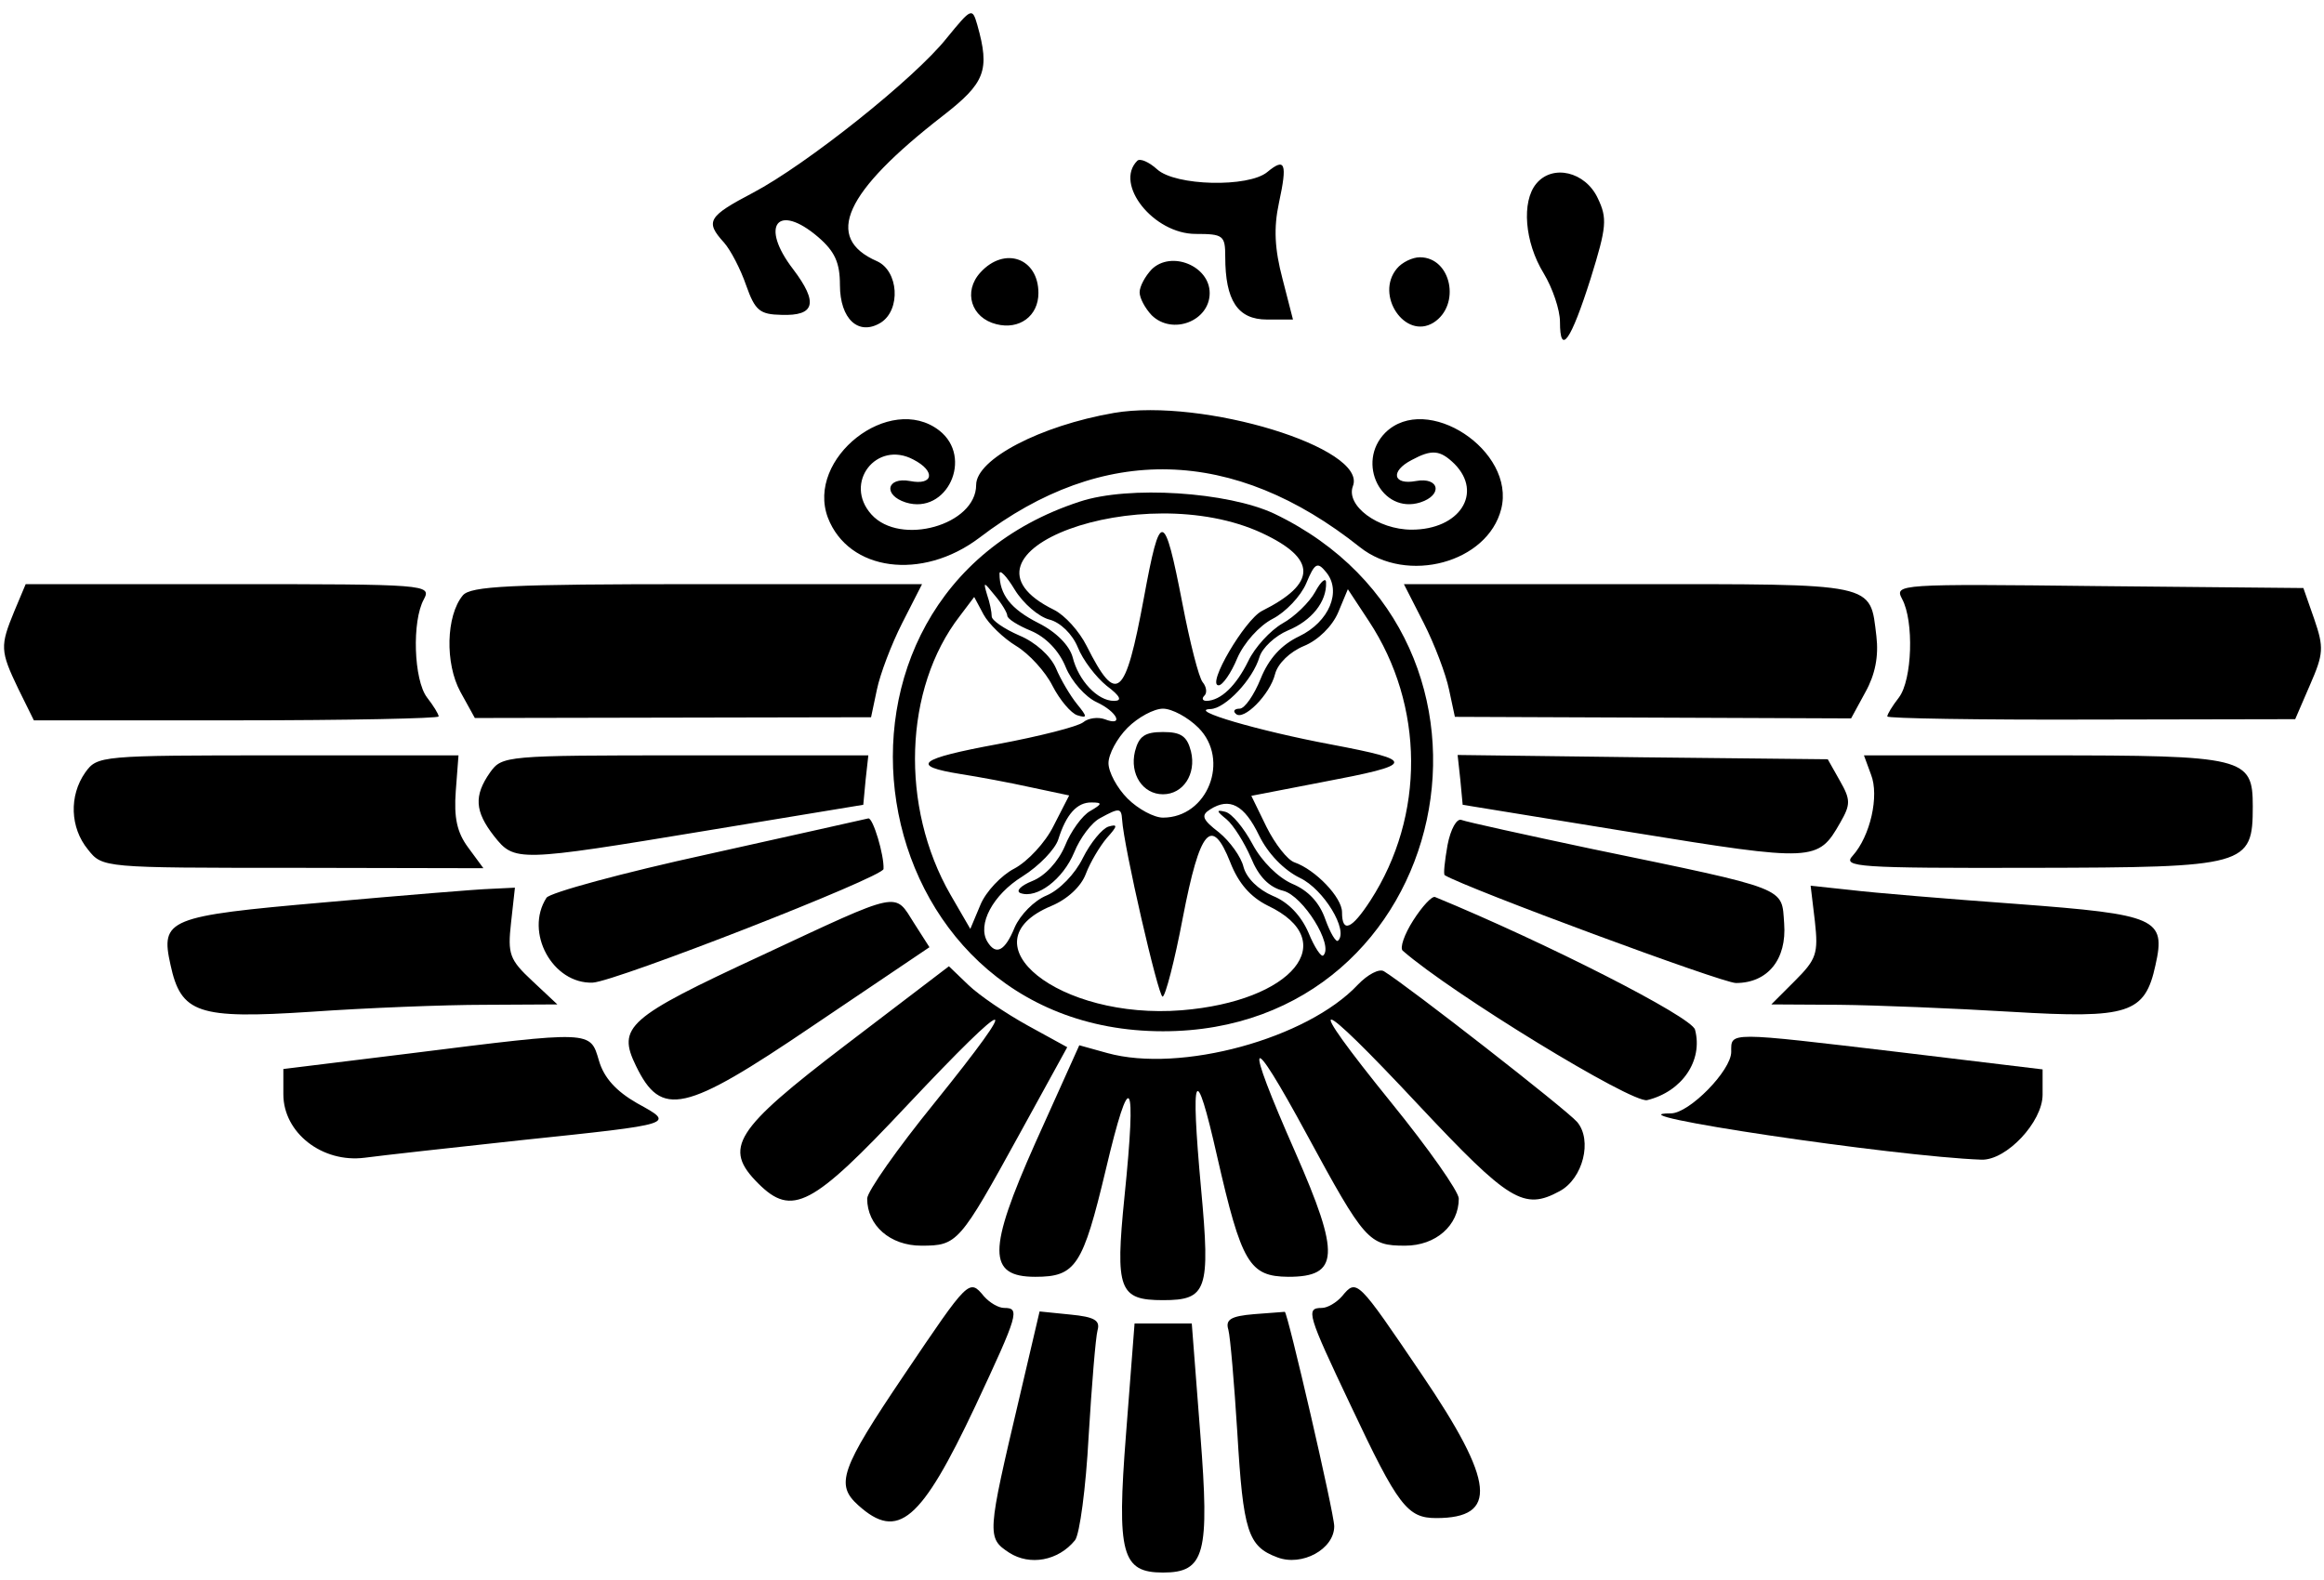
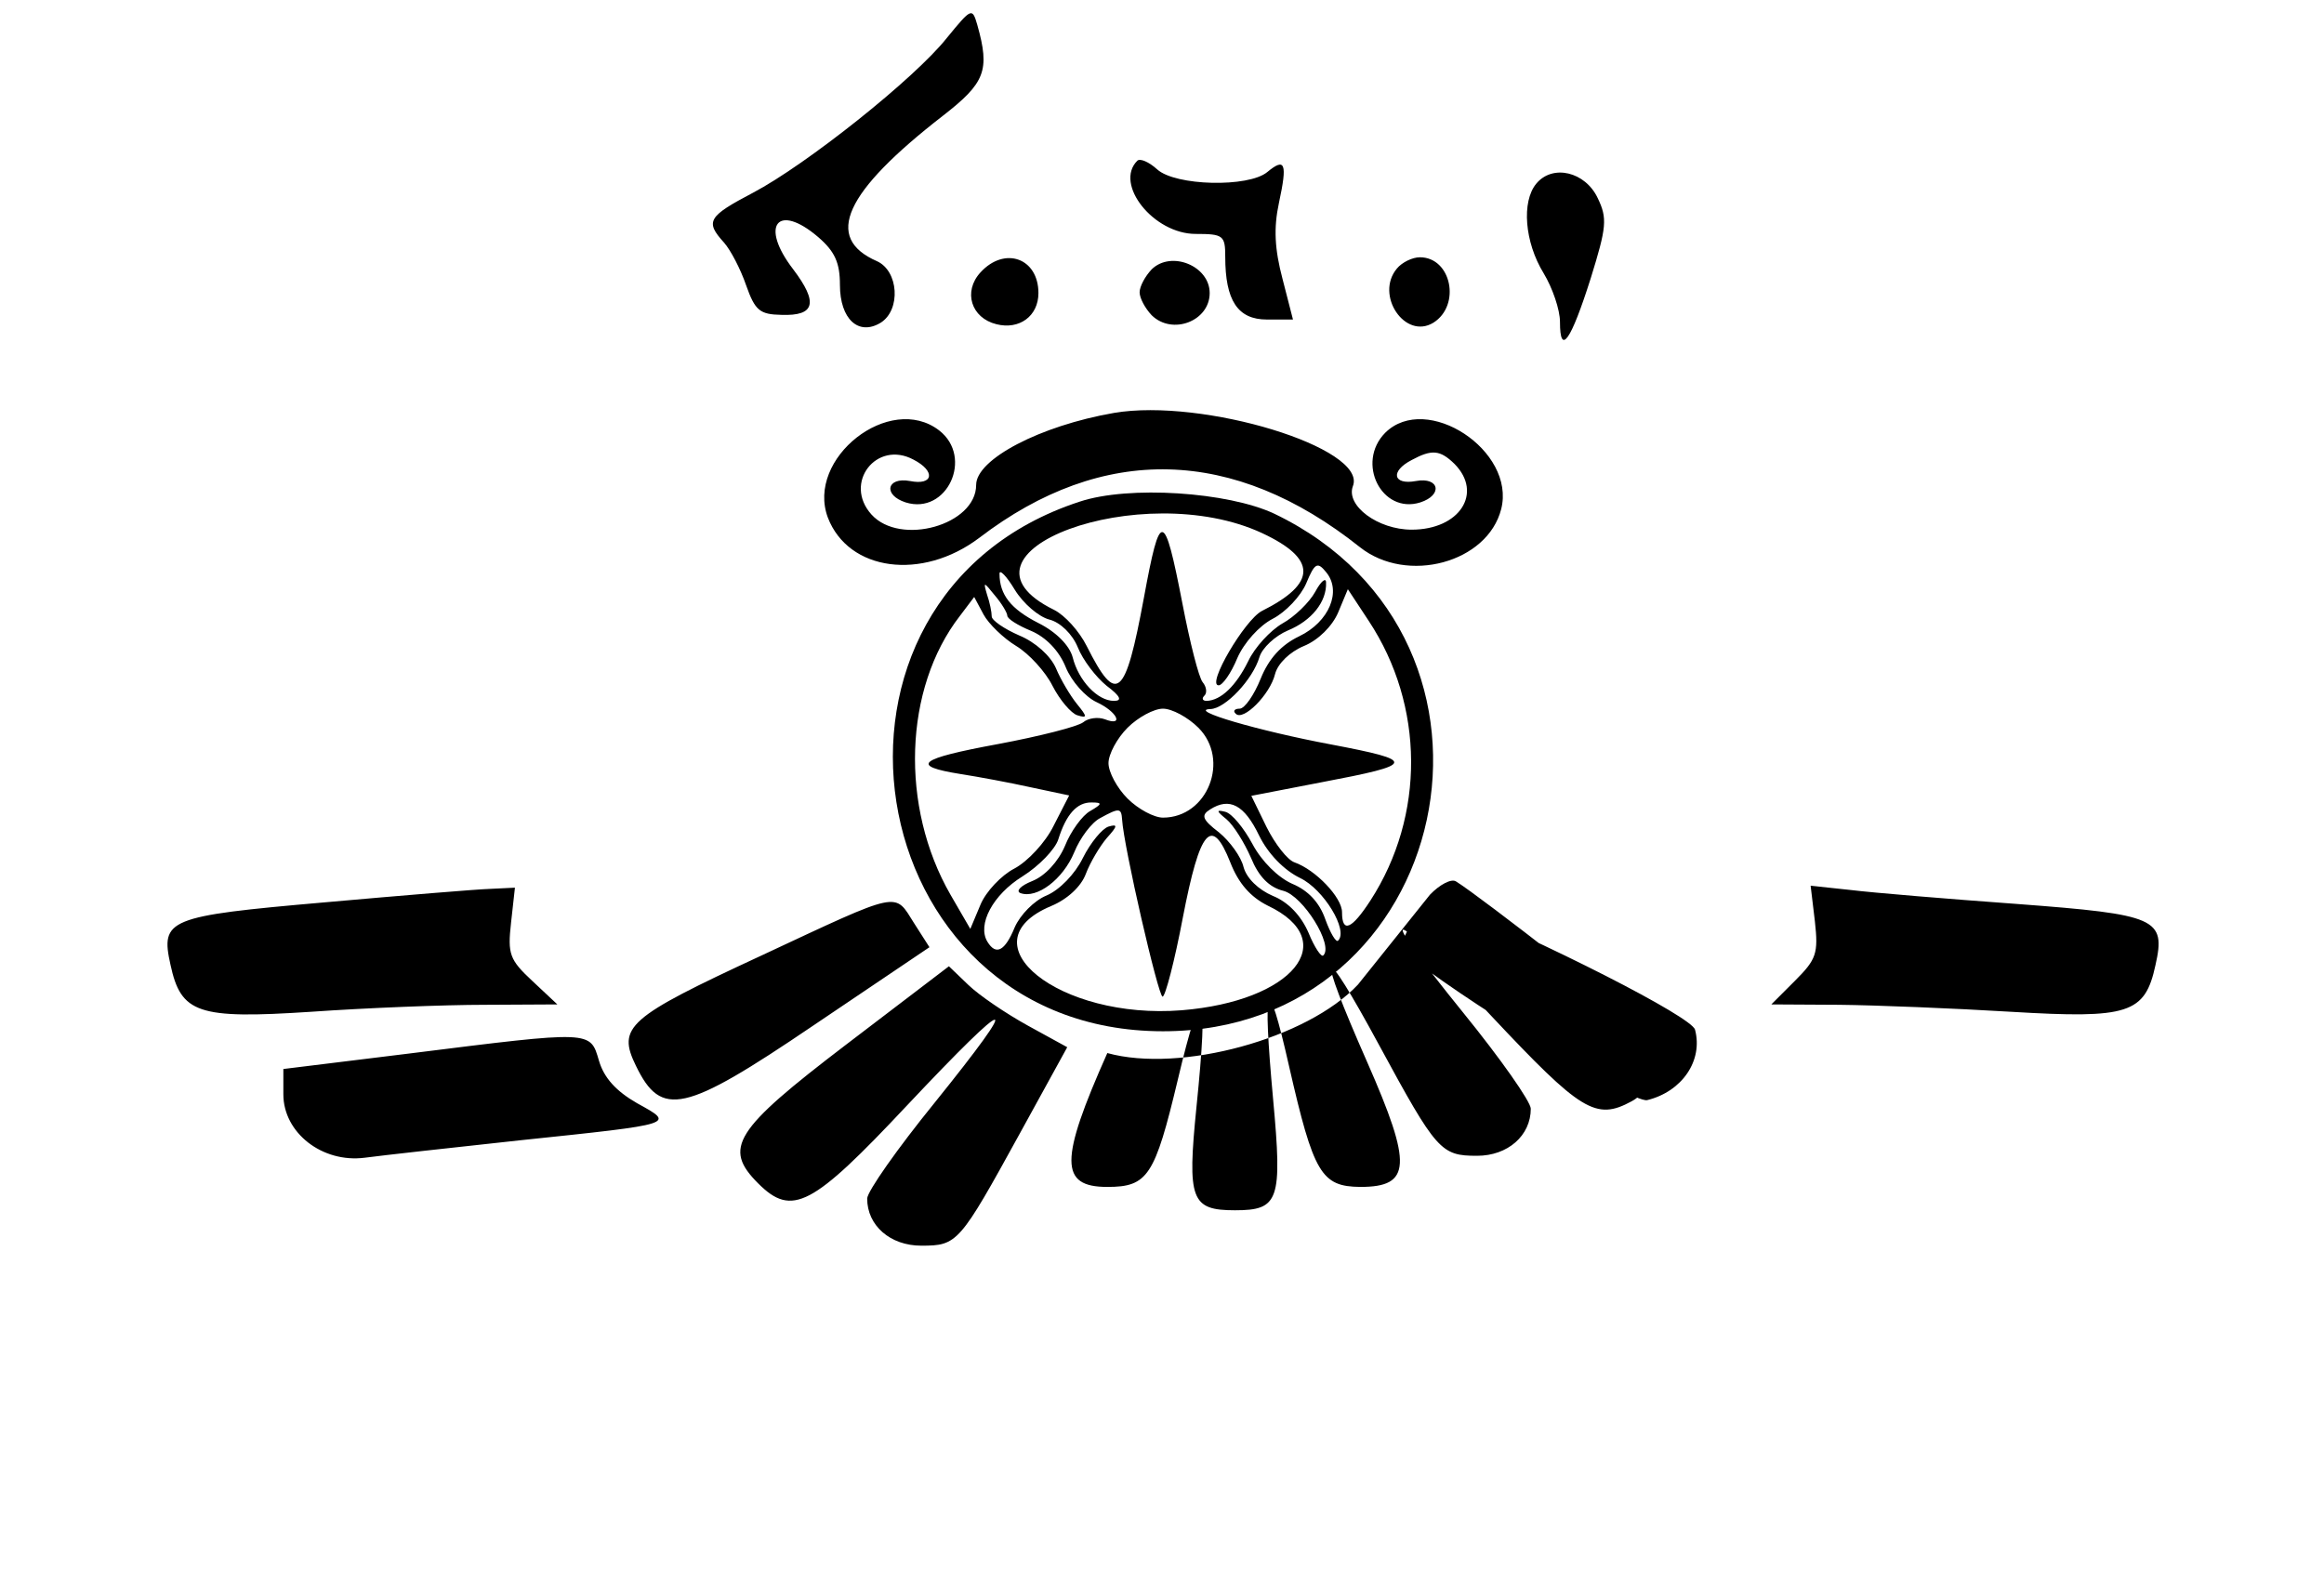
<svg xmlns="http://www.w3.org/2000/svg" height="1700" viewBox=".6 1.9 298.55 201.1" width="2500">
  <path d="m122.25 5.8c-4.15 5.25-18.15 16.35-24.9 19.9-5.8 3.05-6.2 3.7-3.75 6.4.85.95 2.15 3.45 2.85 5.5 1.15 3.25 1.75 3.75 4.55 3.8 4.3.15 4.75-1.55 1.5-5.85-4.35-5.65-2-8.6 3.2-4.15 2.15 1.85 2.8 3.3 2.8 6.15 0 4.4 2.4 6.6 5.25 4.85 2.6-1.65 2.3-6.65-.5-7.9-6.85-3-4.2-8.85 8.5-18.7 5.4-4.2 6.05-5.8 4.4-11.65-.65-2.25-.75-2.2-3.9 1.65zm24.45 15.8c-3 3 2.1 9.4 7.5 9.4 3.55 0 3.8.2 3.8 2.95 0 5.6 1.6 8.05 5.35 8.05h3.35l-1.35-5.25c-1-3.8-1.15-6.5-.45-9.75 1.1-5.1.8-5.85-1.5-3.95-2.4 2-11.8 1.8-14.15-.35-1.05-.95-2.2-1.45-2.55-1.1zm51.25 2.95c-1.9 2.3-1.5 7.5.95 11.5 1.15 1.9 2.1 4.7 2.1 6.25 0 4.45 1.4 2.45 3.95-5.6 2.05-6.6 2.15-7.7.9-10.3-1.6-3.4-5.8-4.4-7.9-1.85zm-71.4 11.4c-2.25 2.45-1.2 5.85 2.05 6.65 2.95.75 5.4-1.05 5.4-4 0-4.5-4.35-6.05-7.45-2.65z" />
  <path d="m148.55 35.55c-.85.9-1.55 2.2-1.55 2.95s.7 2.05 1.55 2.95c2.65 2.6 7.45.75 7.45-2.85 0-3.5-4.95-5.5-7.45-3.05zm31.5-.1c-2.85 3.4 1.05 9.2 4.7 6.95 3.55-2.25 2.3-8.4-1.75-8.4-.95 0-2.3.65-2.95 1.45zm-36.35 18.55c-9.5 1.65-17.7 5.95-17.7 9.25 0 5.15-9.75 7.9-13.45 3.8-3.65-4.05.65-9.6 5.4-7.05 2.9 1.5 2.55 3.35-.45 2.75-3-.55-3.5 1.8-.55 2.75 5.3 1.65 8.75-5.8 4.3-9.25-6.35-4.9-17.15 3.6-14.3 11.2 2.65 6.9 12.1 8.15 19.45 2.6 15.9-12.15 32.7-11.7 48.9 1.2 6.05 4.8 16.4 2 18.15-4.9 1.9-7.5-9.6-15.05-14.9-9.8-3.8 3.85-.45 10.5 4.5 8.95 2.95-.95 2.45-3.3-.55-2.75-2.95.55-3.35-1.25-.55-2.7 2.6-1.4 3.65-1.3 5.5.5 3.7 3.75.65 8.45-5.5 8.45-4.35 0-8.5-3.1-7.55-5.6 1.9-4.9-19.3-11.35-30.7-9.4z" />
  <path d="m139.3 65.4c-37.55 12.25-28.8 68.05 10.7 68.05 37.4 0 48.2-50.25 14.3-66.5-5.95-2.8-18.7-3.65-25-1.55zm23.45 4.05c7.05 3.3 7.05 6.45-.05 10-2.2 1.15-7.15 9.55-5.55 9.55.5 0 1.6-1.55 2.4-3.5.85-1.95 2.8-4.15 4.55-5.05 1.65-.85 3.6-2.9 4.3-4.55 1.1-2.65 1.45-2.8 2.55-1.45 2.05 2.45.4 6.4-3.45 8.25-2.3 1.1-3.9 2.85-4.95 5.45-.85 2.1-2.05 3.85-2.7 3.85s-.9.3-.5.65c.95 1 4.4-2.45 5.05-5.1.35-1.35 1.9-2.85 3.7-3.6 1.85-.75 3.65-2.55 4.4-4.3l1.25-3 2.7 4.1c7.15 10.85 7.25 25 .2 35.9-2.4 3.7-3.65 4.25-3.65 1.5 0-1.9-3.4-5.45-6.1-6.4-.9-.3-2.5-2.35-3.6-4.55l-1.95-4 9.05-1.75c12.15-2.3 12.25-2.75 1.2-4.85-9.35-1.75-18.55-4.45-15.5-4.55 1.9-.05 5.45-3.8 6.3-6.7.35-1.15 2-2.7 3.65-3.4 3.05-1.25 5-3.7 4.9-6.15 0-.7-.65-.2-1.4 1.2-.75 1.35-2.65 3.2-4.2 4.05-1.55.9-3.55 3.05-4.4 4.85-1.55 3.15-3.5 5.05-5.35 5.1-.5 0-.65-.3-.3-.65.4-.35.3-1.15-.2-1.75s-1.65-5.15-2.6-10.1c-2.35-12.1-2.85-12.15-4.95-.75-2.4 12.95-3.5 13.85-7.35 6.2-.95-1.9-2.8-3.95-4.2-4.65-14.95-7.35 11.3-17.05 26.75-9.85zm-27.35 11.1c1.4.35 2.95 1.85 3.65 3.55.65 1.65 2.35 3.85 3.7 4.95 1.8 1.35 2.05 1.95.95 1.95-2.1 0-4.55-2.6-5.3-5.6-.4-1.5-2.1-3.25-4.4-4.4-3.55-1.8-5-3.65-5-6.35 0-.6.9.3 1.95 2.05 1.1 1.8 3.1 3.5 4.45 3.85zm-5.4-.5c0 .4 1.35 1.25 3.05 1.95 1.9.8 3.6 2.55 4.45 4.65.75 1.85 2.55 3.85 3.95 4.5 2.7 1.25 3.6 3.2 1.05 2.2-.85-.3-2.1-.15-2.75.4-.7.55-5.6 1.8-10.95 2.8-10.3 1.9-11.35 2.8-4.8 3.85 2.25.35 6.3 1.1 9 1.7l4.95 1.05-2 3.9c-1.05 2.15-3.35 4.6-5.05 5.5-1.65.85-3.65 2.95-4.35 4.65l-1.3 3.1-2.55-4.4c-6.5-11.3-6-26.5 1.2-35.8l1.85-2.45 1.2 2.25c.65 1.2 2.55 3.05 4.2 4.05s3.75 3.3 4.65 5.1c.95 1.85 2.4 3.55 3.2 3.8 1.3.4 1.3.2-.05-1.45-.85-1.05-2.1-3.15-2.7-4.6-.7-1.6-2.65-3.35-4.7-4.2-1.95-.85-3.55-1.95-3.55-2.45 0-.55-.25-1.8-.6-2.8-.5-1.7-.45-1.7 1 .1.9 1.05 1.6 2.25 1.6 2.6zm24.55 14.4c4.1 4.1 1.2 11.55-4.55 11.55-1.15 0-3.2-1.1-4.55-2.45s-2.45-3.4-2.45-4.55 1.1-3.2 2.45-4.55 3.4-2.45 4.55-2.45 3.2 1.1 4.55 2.45zm-13.9 10.7c-1 .55-2.5 2.6-3.25 4.5-.85 2-2.55 3.85-4.2 4.5-1.5.6-2.15 1.3-1.5 1.55 2.1.75 5.45-1.75 6.9-5.25.75-1.85 2.25-3.85 3.35-4.4 2.45-1.35 2.7-1.3 2.8.2.2 3.45 4.65 22.75 5.2 22.75.35 0 1.55-4.6 2.6-10.15 2.2-11.4 3.7-13.15 6.1-7.1 1.05 2.7 2.6 4.45 4.8 5.55 9.6 4.55 3.2 12.3-11.05 13.45-15.7 1.25-28.1-8.65-16.75-13.4 2.05-.85 3.85-2.5 4.45-4.15.55-1.45 1.8-3.55 2.7-4.6 1.4-1.55 1.4-1.8.2-1.45-.8.25-2.3 2.05-3.3 4.05-1 2.05-3 4.1-4.65 4.8-1.6.65-3.4 2.5-4.1 4.1-1.25 3.05-2.4 3.65-3.5 1.85-1.35-2.2.7-6.05 4.5-8.4 2.15-1.35 4.2-3.5 4.6-4.75 1-3.2 2.4-4.8 4.3-4.75 1.4 0 1.35.2-.2 1.1zm21.7 3.15c1.15 2.35 3.2 4.45 5.25 5.45 3.05 1.45 6.25 6.75 4.9 8.05-.25.3-1-.95-1.65-2.75-.75-2.15-2.2-3.7-4.25-4.55-1.8-.8-3.9-2.85-5.1-5.1-1.1-2.05-2.65-3.95-3.5-4.15-1.2-.3-1.15-.1.15.95.9.75 2.3 3 3.15 4.95 1 2.45 2.35 3.8 4.15 4.25 2.55.65 6.5 7 5.15 8.3-.25.3-1.15-1.05-1.9-2.9-.95-2.2-2.6-3.95-4.6-4.75-1.85-.8-3.35-2.25-3.75-3.7-.3-1.3-1.75-3.3-3.15-4.45-2.15-1.65-2.35-2.2-1.15-2.95 2.5-1.6 4.4-.6 6.3 3.35z" />
-   <path d="m146.4 97.5c-.7 2.9 1 5.5 3.6 5.5s4.3-2.6 3.6-5.5c-.5-1.95-1.25-2.5-3.6-2.5s-3.1.55-3.6 2.5zm-143.95-18.05c-1.85 4.5-1.85 5.1.5 10l2 4.05h26c14.35 0 26.05-.25 26-.5 0-.3-.65-1.35-1.5-2.45-1.7-2.25-1.95-9.8-.4-12.6 1-1.9.4-1.95-25.05-1.95h-26.1zm57.6-2c-2.15 2.6-2.3 8.75-.3 12.4l1.85 3.35 25.45-.05 25.45-.05.75-3.55c.4-1.95 1.85-5.8 3.25-8.55l2.55-5h-28.9c-24.15 0-29.1.25-30.1 1.45zm123.45 3.55c1.4 2.75 2.85 6.6 3.25 8.55l.75 3.5 25.45.1 25.45.1 1.85-3.4c1.25-2.25 1.7-4.6 1.4-7.15-.85-6.95.25-6.7-31.8-6.7h-28.9zm61.45-3.1c1.55 2.85 1.3 10.4-.4 12.65-.85 1.1-1.5 2.15-1.5 2.45-.05.25 11.75.45 26.15.4l26.25-.05 1.9-4.4c1.75-4 1.8-4.8.55-8.45l-1.4-4-26.3-.25c-25.8-.3-26.25-.25-25.25 1.65zm-233.4 22.3c-2.1 3-1.95 7.1.35 9.9 1.85 2.35 1.95 2.35 26.35 2.35l24.45.05-1.95-2.65c-1.45-1.95-1.85-3.85-1.6-7.25l.35-4.6h-23.2c-22.85 0-23.2.05-24.75 2.2zm52 0c-2.1 3-1.95 5 .5 8.15 2.65 3.35 2.95 3.35 27.45-.7l20-3.3.3-3.2.35-3.15h-23.55c-23.15 0-23.5.05-25.05 2.2zm124.65.95.3 3.2 21.8 3.55c23.4 3.8 23.85 3.75 26.7-1.25 1.35-2.35 1.35-2.95-.05-5.4l-1.55-2.75-23.75-.25-23.8-.3zm52.75-.7c1.1 2.75-.1 7.95-2.35 10.45-1.35 1.45.6 1.6 23.1 1.55 27.55-.05 28.3-.25 28.3-7.9 0-6.3-1-6.55-26.8-6.55h-23.15zm-149.4 10.25c-11 2.4-20.35 4.95-20.75 5.6-2.85 4.45.8 11.1 5.95 10.9 2.95-.15 37.3-13.55 37.35-14.6.1-1.75-1.35-6.6-1.95-6.5-.35.1-9.65 2.15-20.6 4.6zm95-1.15c-.35 2-.55 3.75-.35 3.85 2.85 1.7 35.65 13.85 37.4 13.85 4.1 0 6.55-3.05 6.2-7.65-.35-4.7.8-4.3-24.8-9.6-8.5-1.8-16-3.45-16.65-3.7-.6-.25-1.4 1.15-1.8 3.25z" />
-   <path d="m42.15 116.9c-20 1.75-20.95 2.15-19.65 8 1.35 6.25 3.5 7 18 6.05 7.15-.5 17.2-.9 22.35-.9l9.35-.05-3.2-3c-2.95-2.75-3.2-3.45-2.75-7.5l.5-4.5-3.1.15c-1.75.05-11.4.85-21.5 1.75zm191.6 2.45c.45 4.1.2 4.85-2.55 7.6l-3.05 3.05 8.7.05c4.75.05 14.75.45 22.15.9 15.05.9 17.15.25 18.5-6 1.35-6 .2-6.5-17.7-7.85-8.95-.65-18.6-1.45-21.45-1.8l-5.15-.55zm-135.4 4.4c-17.15 7.95-18.5 9.15-16.05 14.15 3.25 6.7 6.2 6.05 22.65-5.1l15.05-10.15-1.95-3.05c-2.6-4.1-1.5-4.35-19.7 4.15zm83.8-4.55c-1.15 1.8-1.75 3.55-1.35 3.9 6.3 5.5 29.45 19.65 31.4 19.2 4.5-1.1 7.2-5.1 6.15-9.05-.4-1.65-19.2-11.2-33.4-17.05-.4-.15-1.65 1.2-2.8 3zm-72.9 16c-14.35 10.95-15.8 13.25-11.25 17.8 4.35 4.35 6.95 2.95 19.1-10 13.7-14.55 15.15-14.75 3.55-.35-4.75 5.85-8.65 11.4-8.65 12.3 0 3.45 2.95 6.05 6.95 6.05 4.65 0 4.9-.3 12.65-14.4l6.1-11.1-5.1-2.8c-2.8-1.55-6.2-3.85-7.6-5.2l-2.5-2.4zm65.8-7.75c-6.5 6.95-22.8 11.4-32.2 8.8l-3.6-1-5.65 12.55c-6.15 13.8-6.15 17.2 0 17.2 5.2 0 6.1-1.4 9.05-13.75 3.15-13.35 4-12.15 2.4 3.5-1.2 11.9-.7 13.25 4.95 13.25s6.1-1.25 4.9-14.25c-1.4-15.3-.75-16.65 2.05-4.25 3.15 13.8 4.15 15.45 9.15 15.5 6.55 0 6.7-2.8.9-16-6.7-15.2-6.05-16.2 1.5-2.25 7.4 13.65 7.95 14.25 12.6 14.25 3.95 0 6.9-2.6 6.9-6.05 0-.9-3.9-6.45-8.65-12.3-11.65-14.4-10.1-14.25 3.55.35 11.55 12.3 13.45 13.5 18.05 11 3-1.6 4.25-6.55 2.25-8.9-1.45-1.65-21.65-17.4-24.8-19.35-.6-.4-2.1.4-3.35 1.7zm-121.8 8.85-16.25 2v3.25c0 4.95 5 8.85 10.45 8.15 2.25-.3 11.25-1.3 20.05-2.25 20.05-2.1 19.85-2.05 14.95-4.75-2.7-1.55-4.25-3.25-4.9-5.45-1.15-3.9-.75-3.9-24.3-.95z" />
-   <path d="m223 136.1c0 2.4-5.4 7.9-7.75 7.9-8.5 0 28.75 5.55 39.9 5.95 3.2.1 7.85-4.85 7.85-8.35v-3.25l-18.25-2.2c-22.4-2.65-21.75-2.65-21.75-.05zm-106.25 41.5c-8.2 12.15-8.85 14.1-5.9 16.75 5.1 4.6 8.05 2.1 15.05-12.75 5.55-11.85 5.75-12.6 3.7-12.6-.75 0-1.9-.7-2.6-1.5-1.9-2.3-1.95-2.2-10.25 10.1zm56.25-10.1c-.7.8-1.85 1.5-2.6 1.5-2.1 0-1.85.8 3.75 12.6 6.05 12.85 7.25 14.4 10.95 14.4 8 0 7.55-4.6-1.85-18.45-8.3-12.25-8.35-12.35-10.25-10.05zm-41.45 13.05c-4.15 17.6-4.2 18-1.3 19.9 2.65 1.7 6.3 1.05 8.45-1.6.6-.75 1.4-6.75 1.75-13.35.4-6.6.9-12.75 1.15-13.65.35-1.25-.4-1.7-3.5-2l-3.95-.4zm30.15-10.75c-3 .25-3.7.7-3.3 2 .25.95.75 6.85 1.15 13.2.75 12.7 1.35 14.65 5.15 16.05 3.15 1.2 7.3-1.05 7.3-4 0-1.65-6-27.55-6.35-27.55-.1 0-1.85.15-3.95.3zm-16.45 15.45c-1.2 15.35-.55 17.75 4.75 17.75 5.4 0 6-2.4 4.8-17.75l-1.1-14.25h-7.35z" />
+   <path d="m42.15 116.9c-20 1.75-20.95 2.15-19.65 8 1.35 6.25 3.5 7 18 6.05 7.15-.5 17.2-.9 22.35-.9l9.35-.05-3.2-3c-2.95-2.75-3.2-3.45-2.75-7.5l.5-4.5-3.1.15c-1.75.05-11.4.85-21.5 1.75zm191.6 2.45c.45 4.1.2 4.85-2.55 7.6l-3.05 3.05 8.7.05c4.75.05 14.75.45 22.15.9 15.05.9 17.15.25 18.5-6 1.35-6 .2-6.5-17.7-7.85-8.95-.65-18.6-1.45-21.45-1.8l-5.15-.55zm-135.4 4.4c-17.15 7.95-18.5 9.15-16.05 14.15 3.25 6.7 6.2 6.05 22.65-5.1l15.05-10.15-1.95-3.05c-2.6-4.1-1.5-4.35-19.7 4.15zm83.8-4.55c-1.15 1.8-1.75 3.55-1.35 3.9 6.3 5.5 29.45 19.65 31.4 19.2 4.5-1.1 7.2-5.1 6.15-9.05-.4-1.65-19.2-11.2-33.4-17.05-.4-.15-1.65 1.2-2.8 3zm-72.9 16c-14.35 10.95-15.8 13.25-11.25 17.8 4.35 4.35 6.95 2.95 19.1-10 13.7-14.55 15.15-14.75 3.55-.35-4.75 5.85-8.65 11.4-8.65 12.3 0 3.45 2.95 6.05 6.95 6.05 4.65 0 4.9-.3 12.65-14.4l6.1-11.1-5.1-2.8c-2.8-1.55-6.2-3.85-7.6-5.2l-2.5-2.4zm65.8-7.75c-6.5 6.95-22.8 11.4-32.2 8.8c-6.15 13.8-6.15 17.2 0 17.2 5.2 0 6.1-1.4 9.05-13.75 3.15-13.35 4-12.15 2.4 3.5-1.2 11.9-.7 13.25 4.95 13.25s6.1-1.25 4.9-14.25c-1.4-15.3-.75-16.65 2.05-4.25 3.15 13.8 4.15 15.45 9.15 15.5 6.55 0 6.7-2.8.9-16-6.7-15.2-6.05-16.2 1.5-2.25 7.4 13.65 7.95 14.25 12.6 14.25 3.95 0 6.9-2.6 6.9-6.05 0-.9-3.9-6.45-8.65-12.3-11.65-14.4-10.1-14.25 3.55.35 11.55 12.3 13.45 13.5 18.05 11 3-1.6 4.25-6.55 2.25-8.9-1.45-1.65-21.65-17.4-24.8-19.35-.6-.4-2.1.4-3.35 1.7zm-121.8 8.85-16.25 2v3.25c0 4.95 5 8.85 10.45 8.15 2.25-.3 11.25-1.3 20.05-2.25 20.05-2.1 19.85-2.05 14.95-4.75-2.7-1.55-4.25-3.25-4.9-5.45-1.15-3.9-.75-3.9-24.3-.95z" />
</svg>